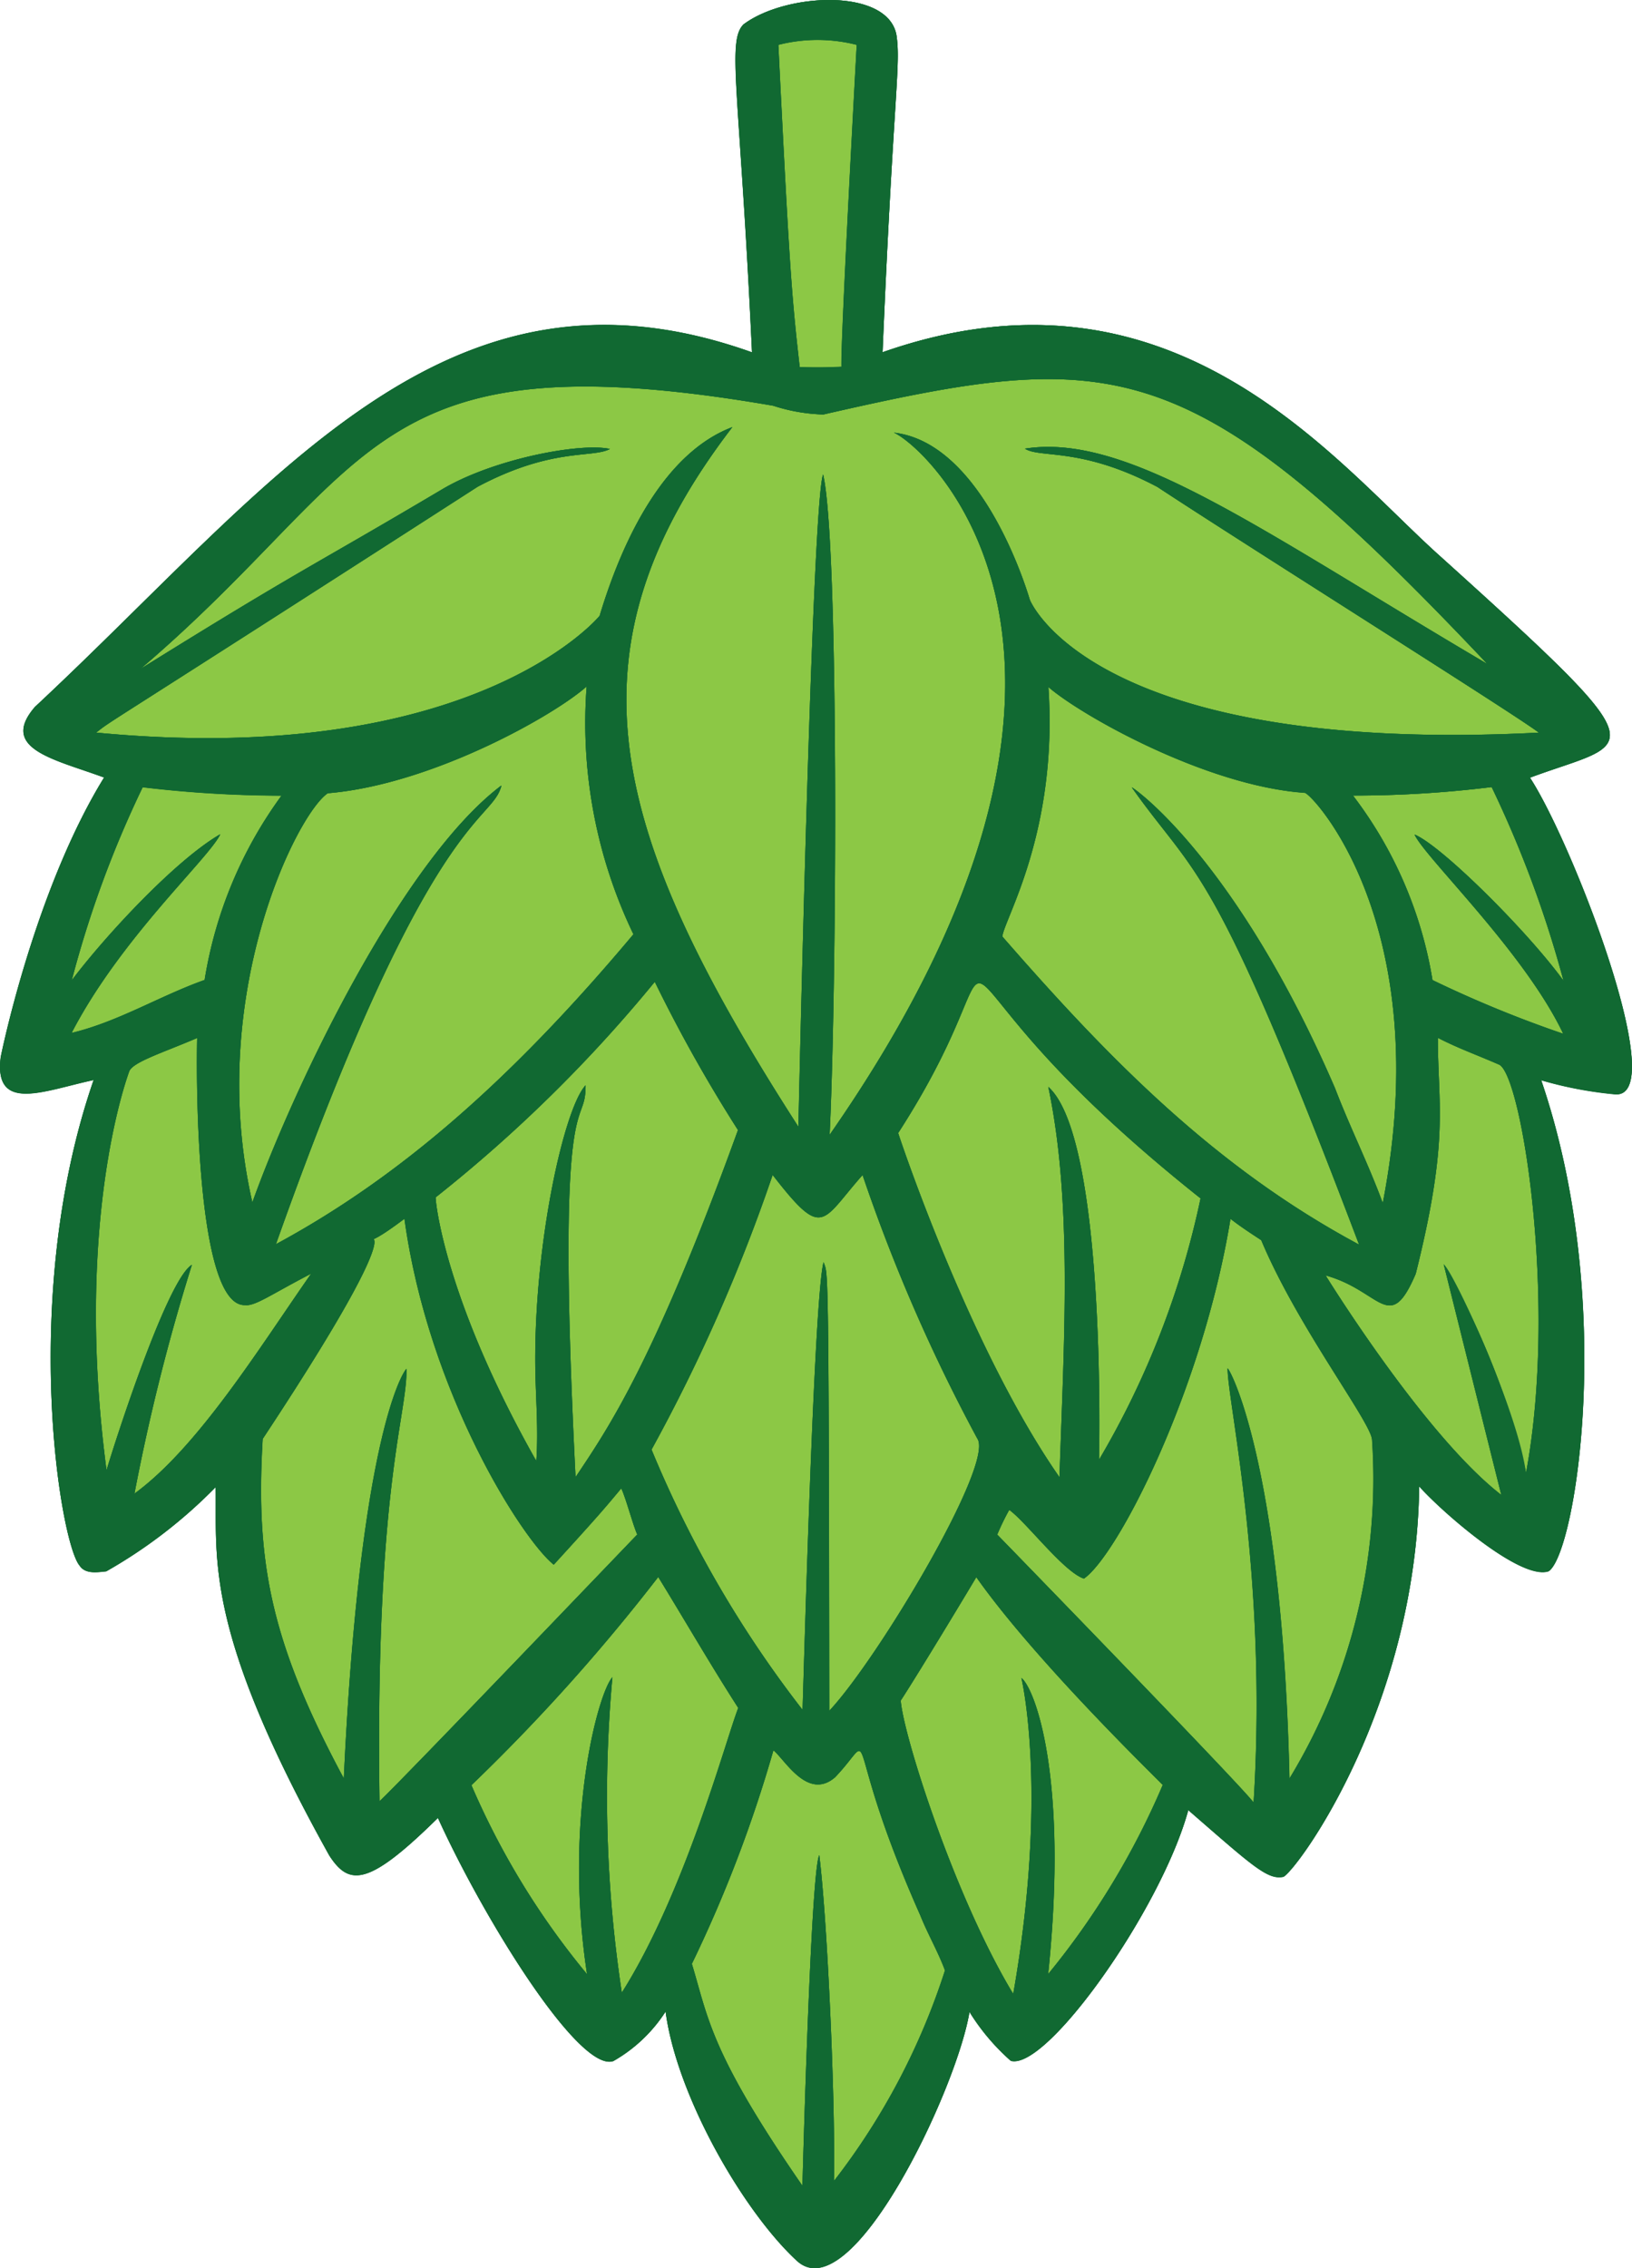
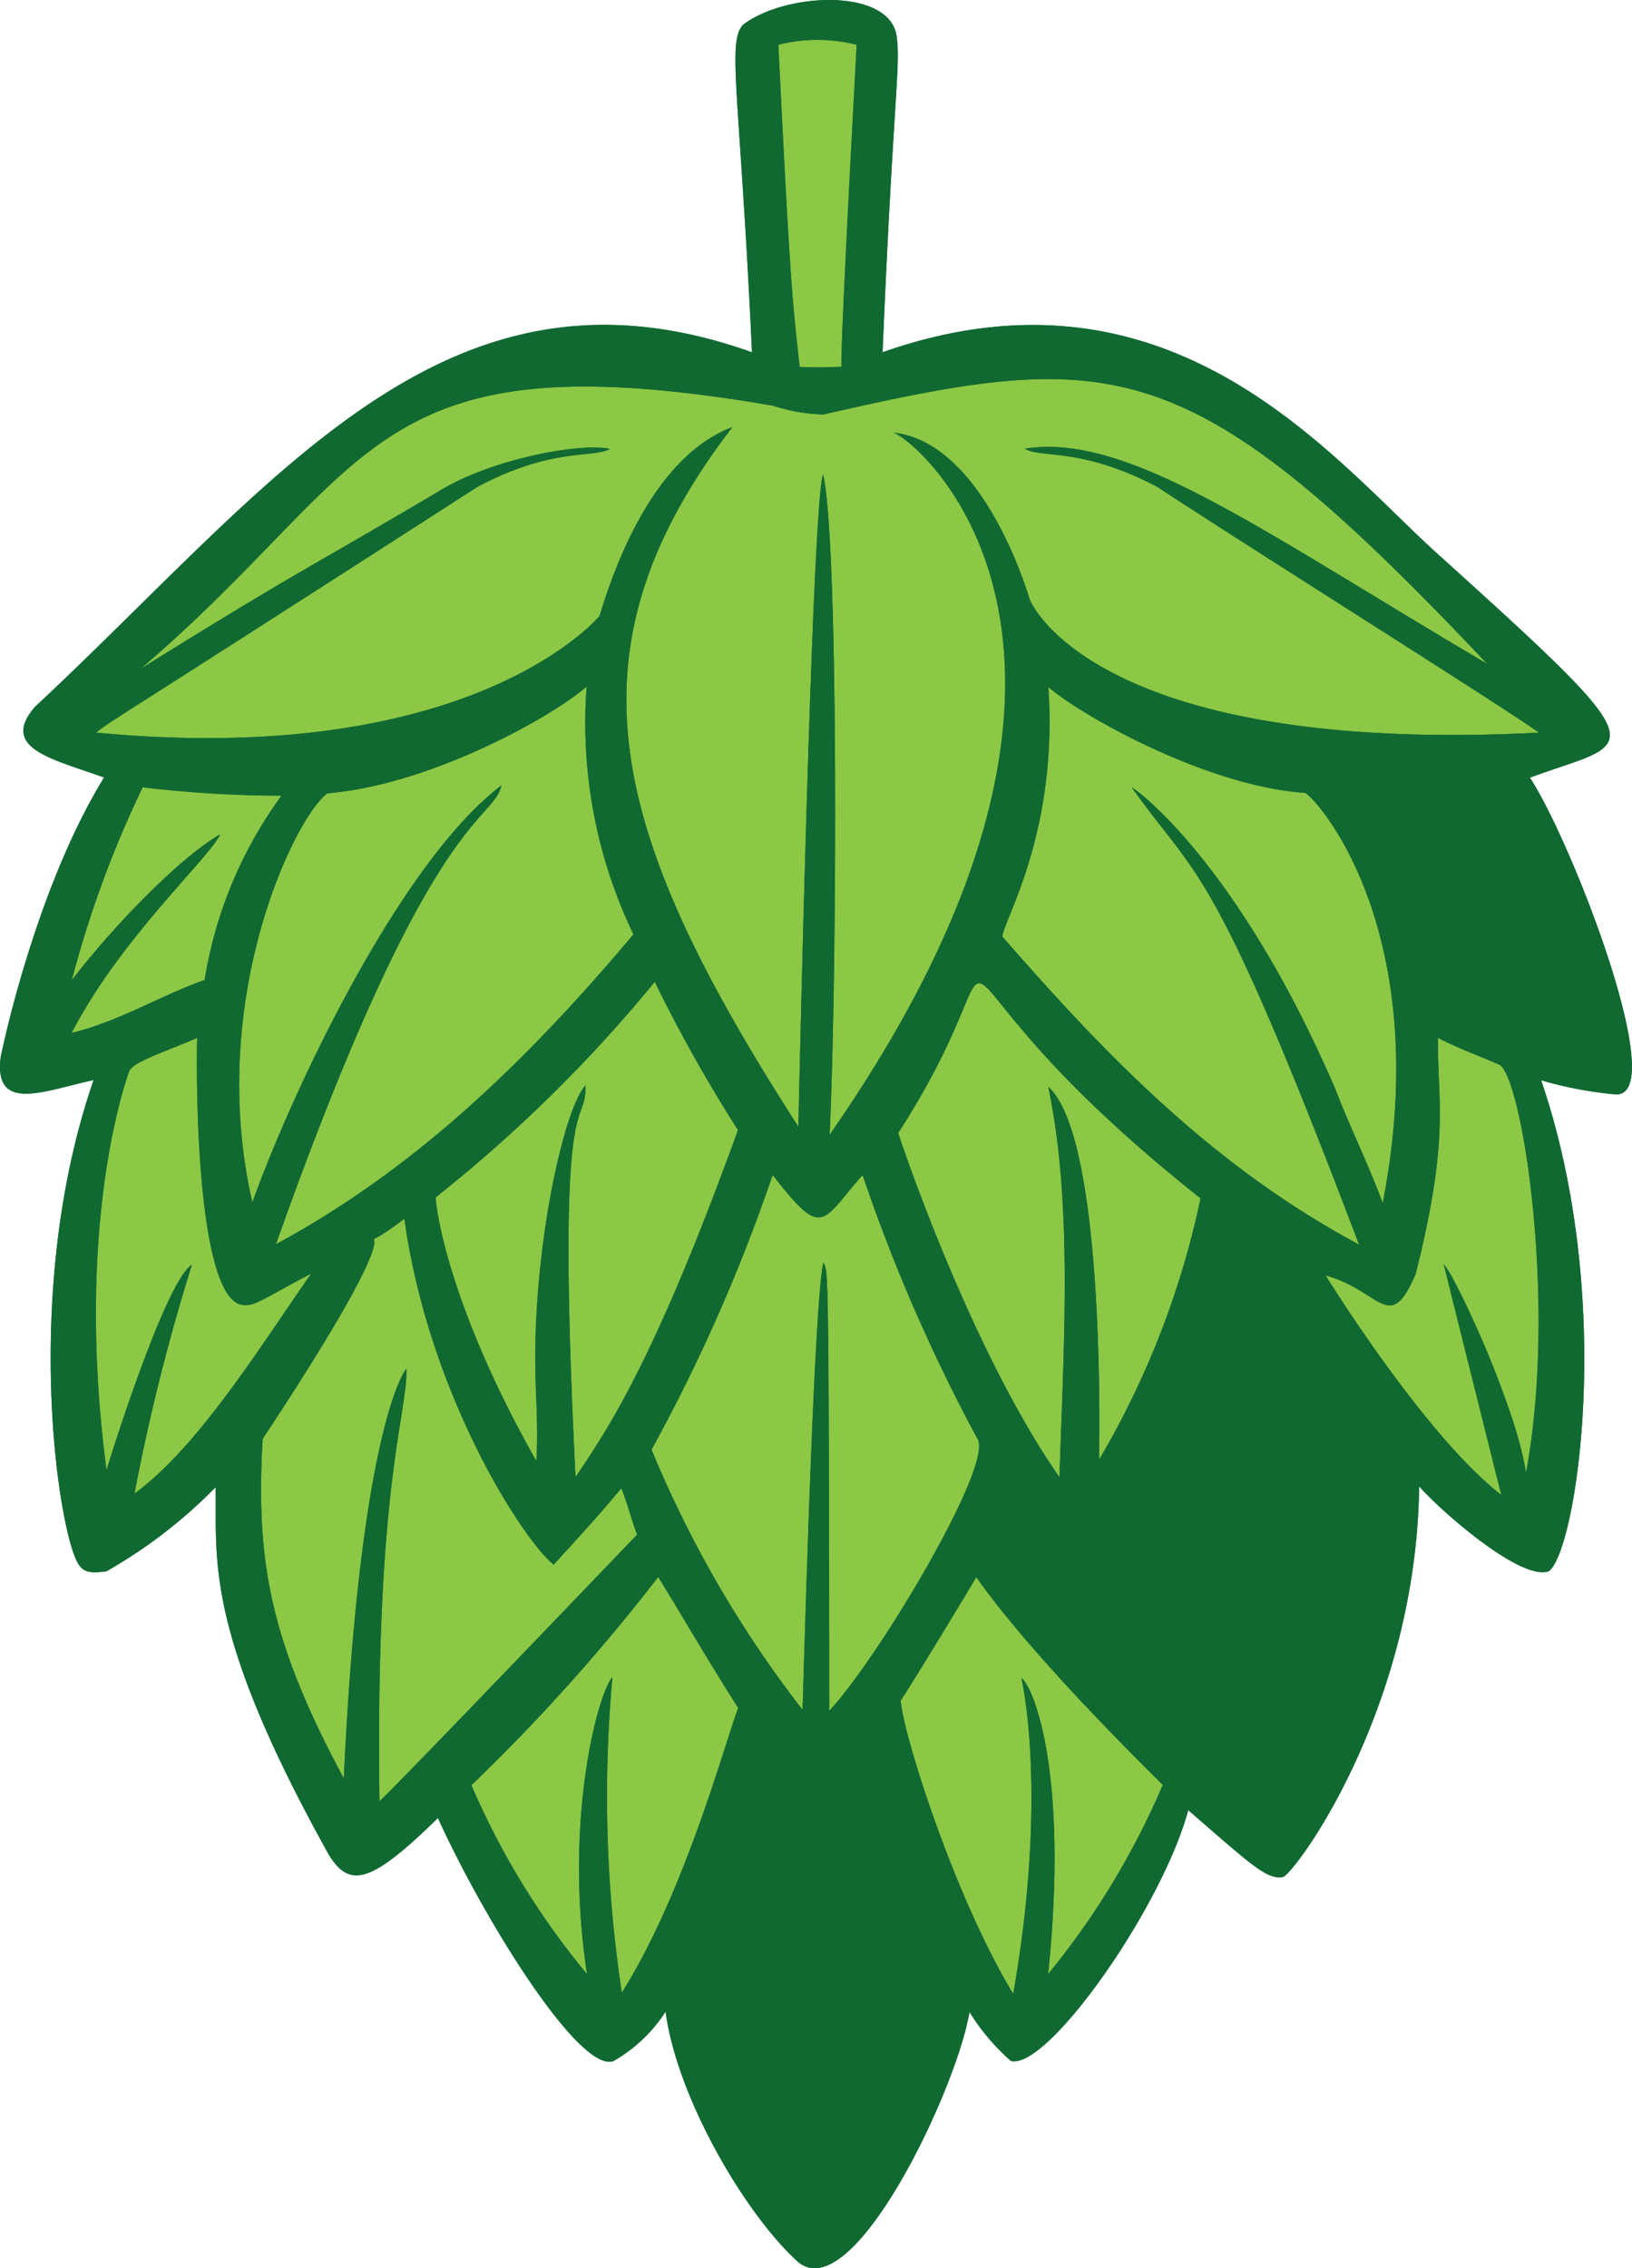
<svg xmlns="http://www.w3.org/2000/svg" width="81.478" height="113.197" viewBox="0 0 81.478 113.197">
  <g id="Group_1361" data-name="Group 1361" transform="translate(0.001)">
    <path id="Path_4305" data-name="Path 4305" d="M51.512,26.172c5.206-1.938,6.766-.9-4.416-10.986C41.8,10.479,33.8-.181,19.188,4.941c.537-12.841.927-14.345.688-15.856-.467-2.328-5.494-2.085-7.61-.519-.872.841-.209,3.182.405,16.385-15.328-5.473-23.774,6.474-35.8,17.7-1.815,2.1,1.007,2.614,3.452,3.52-3.191,5.178-4.877,12.561-5.16,13.952-.362,2.819,2.19,1.665,4.637,1.146-3.716,10.728-1.677,23.1-.7,24.235.286.436.884.329,1.327.286a24.622,24.622,0,0,0,5.464-4.207c.061,3.642-.6,7.122,5.672,18.384,1,1.554,1.972,1.526,5.424-1.873,2.291,5.046,7.051,12.727,8.759,12.134a7.515,7.515,0,0,0,2.607-2.469c.562,4.229,3.885,9.966,6.532,12.417,2.73,2.6,8.019-8.565,8.639-12.4a10.872,10.872,0,0,0,2.064,2.442c1.79.5,7.515-7.57,8.86-12.512,3.185,2.761,3.959,3.51,4.763,3.326.826-.531,6.624-8.6,6.766-19.483,1.078,1.219,5.046,4.717,6.462,4.238,1.357-.888,3.391-13.507-.372-24.508a19.549,19.549,0,0,0,3.652.7c2.884.344-2.064-12.506-4.211-15.792" transform="translate(24.874 12.638)" fill="#116932" />
    <path id="Path_4306" data-name="Path 4306" d="M5.022,8.991c.5.064,1.318-.544,3.3-1.569C5.774,11.058,2.7,16.064-.5,18.4A101.9,101.9,0,0,1,2.365,6.982c-1.238.74-3.851,8.863-4.26,10.255-1.447-10.943.451-18,1.121-19.889.141-.476,1.7-.958,3.4-1.689C2.556-.911,2.737,9.071,5.022,8.991" transform="translate(7.212 56.141)" fill="#8cc845" />
    <path id="Path_4307" data-name="Path 4307" d="M2.394,0A58.766,58.766,0,0,0,9.326.418a21.27,21.27,0,0,0-3.839,9.2c-2.245.8-4.315,2.088-6.643,2.644C1.292,7.53,5.723,3.526,6.267,2.349,4.068,3.618.588,7.343-1.147,9.64A53.024,53.024,0,0,1,2.394,0" transform="translate(4.729 39.285)" fill="#8cc845" />
    <path id="Path_4308" data-name="Path 4308" d="M2.639.167c0,.018-.808,14.742-.762,16.068-.694.034-1.391.04-2.085.012C-.608,12.709-.721,11.3-1.274.163a7.923,7.923,0,0,1,3.913,0" transform="translate(40.133 2.074)" fill="#8cc845" />
    <path id="Path_4309" data-name="Path 4309" d="M7.376,0a74.4,74.4,0,0,0,4.155,7.4C7.308,19.057,5.014,22.337,3.42,24.726,2.4,4.3,3.936,7.577,3.924,5.169,2.864,6.3,1.362,12.963,1.412,19.118c.015,1.6.163,3.2.052,4.8C-3.128,15.81-3.579,10.93-3.561,10.761A71.686,71.686,0,0,0,7.376,0" transform="translate(25.312 48.995)" fill="#8cc845" />
    <path id="Path_4310" data-name="Path 4310" d="M11.7,0a24.326,24.326,0,0,0,2.337,12.371C7.758,19.855,2.19,24.594-3.814,27.837,3.916,6.038,6.972,6.861,7.445,4.945,2.485,8.676-2.9,19.92-4.99,25.752-7.33,15.577-2.8,6.388-1.225,5.328,3.962,4.9,10.071,1.45,11.7,0" transform="translate(17.589 34.257)" fill="#8cc845" />
    <path id="Path_4311" data-name="Path 4311" d="M48.573,11.9c-22.257,1.136-25.4-6.566-25.417-6.643-.184-.605-2.386-7.819-6.781-8.329,1.674.734,13.347,11.287-3.209,35.042.372-7.785.458-29.686-.326-32.957C12.278.47,11.608,31.547,11.605,31.568,2.137,16.861-.277,7.841,8.31-3.348,5.005-2.1,2.9,2.03,1.685,6.065c-.006.018-6.274,7.629-25.137,5.832.884-.7-.264.154,19.044-12.269C-.689-2.35,1.308-1.787,2.2-2.257.74-2.586-3.6-1.772-6.186-.24c-6.652,3.943-6.95,3.916-15.055,8.959C-9.4-1.385-10.031-7.924,10.343-4.419a8.85,8.85,0,0,0,2.512.439C27.452-7.313,31.095-7.294,46,8.47,34.682,1.809,28.088-3.087,22.916-2.273c.786.494,2.807-.1,6.612,1.907C33.979,2.567,47.544,11.087,48.573,11.9" transform="translate(28.251 24.665)" fill="#8cc845" />
-     <path id="Path_4312" data-name="Path 4312" d="M4.67,0A55.489,55.489,0,0,1,8.258,9.671c-1.8-2.481-6.1-6.757-7.438-7.3.531,1.161,5.491,5.878,7.423,9.947A58.791,58.791,0,0,1,1.713,9.631,20.614,20.614,0,0,0-2.255.424,56.122,56.122,0,0,0,4.67,0" transform="translate(69.802 39.279)" fill="#8cc845" />
    <path id="Path_4313" data-name="Path 4313" d="M5.82.893C6.956,1.206,8.8,12.723,7.2,21.279A37.722,37.722,0,0,0,3.09,10.871c0,.021,2.868,11.5,2.875,11.514C2.122,19.418-2.792,11.454-2.81,11.427c2.776.765,3.185,2.994,4.5-.08,1.7-6.79,1.1-8.43,1.106-11.778C3.775.079,4.816.45,5.82.893" transform="translate(68.989 52.226)" fill="#8cc845" />
    <path id="Path_4314" data-name="Path 4314" d="M10.184,3.562c.338.012,6.588,6.569,3.894,20.478-.716-1.95-1.652-3.811-2.392-5.755C6.8,7,1.75,3.375,1.545,3.289,4.809,7.911,5.525,6.667,12.9,26.111,5.743,22.281.458,16.9-4.917,10.734c.083-.86,2.789-5.218,2.3-12.454,1.609,1.4,7.865,4.938,12.8,5.282" transform="translate(54.955 36.004)" fill="#8cc845" />
    <path id="Path_4315" data-name="Path 4315" d="M10.182,7.239a43.328,43.328,0,0,1-5.07,13.046c0-.018.39-16.007-2.534-18.611,1.222,5.8.78,12.724.559,19.48C-1.212,14.923-4.621,4.883-4.916,3.978c7.294-11.3-.9-9.444,15.1,3.262" transform="translate(49.757 52.569)" fill="#8cc845" />
-     <path id="Path_4316" data-name="Path 4316" d="M12.618,7.431A28.816,28.816,0,0,1,8.493,24.347C8.152,9.133,5.637,4.09,5.406,3.875c0,1.7,2.009,10.347,1.3,21.673-.525-.759-12.782-13.353-12.8-13.375a13.041,13.041,0,0,1,.6-1.235c.857.614,2.715,3.093,3.728,3.43C-.088,13.217,4.144,5,5.551-3.588c.488.387,1.013.725,1.536,1.069,1.79,4.281,5.461,9.057,5.531,9.951" transform="translate(55.881 64.414)" fill="#8cc845" />
    <path id="Path_4317" data-name="Path 4317" d="M12.127,9.074c.218.439.59,1.858.8,2.306-.12.117-11.8,12.328-12.871,13.313C-.164,8.942,1.443,5.465,1.4,3.113c-.163.132-2.334,3.4-3.126,20.442-3.695-6.876-4.4-10.866-4.051-16.947C3.678-7.7-2.734-1.331,1.3-4.381c1.2,8.731,5.909,16.035,7.451,17.263,2.245-2.457,2.528-2.795,3.372-3.808" transform="translate(18.887 65.204)" fill="#8cc845" />
    <path id="Path_4318" data-name="Path 4318" d="M10.969,8.875c.866,1.256-4.954,10.986-7.392,13.59C3.555-.821,3.509.761,3.294.067c-.476,1.769-.967,19.778-1.05,22.346A55.821,55.821,0,0,1-5.3,9.422,85.821,85.821,0,0,0,.748-4.285c2.537,3.271,2.414,2.349,4.49.006A85.478,85.478,0,0,0,10.969,8.875" transform="translate(37.825 62.921)" fill="#8cc845" />
    <path id="Path_4319" data-name="Path 4319" d="M8.985,4.409C8.364,5.994,6.343,13.6,3.171,18.62A65.385,65.385,0,0,1,2.7,2.874C1.973,3.691.26,10.048,1.436,17.7A38.625,38.625,0,0,1-4.338,8.264,94.714,94.714,0,0,0,4.992-2.129C6.325.045,7.6,2.26,8.985,4.409" transform="translate(27.872 80.829)" fill="#8cc845" />
-     <path id="Path_4320" data-name="Path 4320" d="M7.7,5.582c.372.918.872,1.778,1.216,2.709A34.291,34.291,0,0,1,3.377,18.8c.077-3.9-.322-12.945-.734-16.262-.418.752-.82,15.678-.841,16.5C-2.817,12.36-2.9,10.652-3.72,7.962A66.04,66.04,0,0,0,.352-2.695c.559.436,1.7,2.531,3.077,1.348,2.251-2.365.157-2.34,4.275,6.929" transform="translate(38.258 90.047)" fill="#8cc845" />
    <path id="Path_4321" data-name="Path 4321" d="M8.823,6.994A38.868,38.868,0,0,1,3.1,16.435C4.127,6.552,2.417,2.16,1.766,1.657c0,.018,1.364,5.672-.408,15.77C-1.57,12.59-4.128,4.528-4.26,2.784-3.293,1.3-.568-3.227-.486-3.377,2.392.711,8.181,6.34,8.823,6.994" transform="translate(49.226 82.087)" fill="#8cc845" />
-     <path id="Path_4322" data-name="Path 4322" d="M51.512,26.172c2.147,3.286,7.094,16.136,4.211,15.792a19.549,19.549,0,0,1-3.652-.7c3.762,11,1.729,23.62.372,24.508-1.416.479-5.384-3.019-6.462-4.238-.141,10.887-5.94,18.952-6.766,19.483-.8.184-1.579-.565-4.763-3.326-1.345,4.941-7.07,13.016-8.86,12.512a10.872,10.872,0,0,1-2.064-2.442c-.62,3.839-5.909,15.006-8.639,12.4-2.647-2.451-5.97-8.188-6.532-12.417a7.515,7.515,0,0,1-2.607,2.469c-1.708.593-6.468-7.088-8.759-12.134-3.452,3.4-4.419,3.427-5.424,1.873-6.274-11.262-5.611-14.742-5.672-18.384a24.622,24.622,0,0,1-5.464,4.207c-.442.043-1.041.15-1.327-.286-.98-1.13-3.019-13.507.7-24.235-2.448.519-5,1.674-4.637-1.146.283-1.391,1.969-8.774,5.16-13.952-2.445-.906-5.267-1.422-3.452-3.52C-11.1,11.425-2.657-.522,12.671,4.951c-.614-13.2-1.278-15.543-.405-16.385,2.116-1.566,7.144-1.809,7.61.519.24,1.511-.15,3.016-.688,15.856C33.8-.181,41.8,10.479,47.1,15.187c11.182,10.089,9.622,9.048,4.416,10.986M53.186,36.31A55.708,55.708,0,0,0,49.6,26.642a56.122,56.122,0,0,1-6.925.424,20.587,20.587,0,0,1,3.968,9.207,58.188,58.188,0,0,0,6.529,2.681c-1.932-4.069-6.892-8.787-7.423-9.944,1.333.547,5.639,4.819,7.438,7.3M51.313,60.867c1.6-8.559-.243-20.073-1.379-20.386-1-.442-2.045-.814-3.022-1.324-.012,3.348.6,4.988-1.106,11.778-1.318,3.074-1.726.845-4.5.08.018.028,4.932,7.991,8.774,10.958-.006-.018-2.872-11.492-2.875-11.514a37.722,37.722,0,0,1,4.109,10.408M26.535,17.281c.021.077,3.16,7.779,25.417,6.643-1.026-.811-14.594-9.33-19.044-12.26-3.8-2.015-5.823-1.416-6.609-1.91C31.467,8.94,38.064,13.836,49.381,20.5,34.477,4.733,30.831,4.714,16.237,8.046a8.813,8.813,0,0,1-2.512-.439C-6.652,4.1-6.02,10.642-17.859,20.746c8.1-5.04,8.4-5.015,15.055-8.959,2.58-1.533,6.922-2.343,8.381-2.018-.891.473-2.884-.092-6.606,1.886C-20.334,24.078-19.186,23.224-20.073,23.924c18.866,1.8,25.134-5.814,25.137-5.832,1.216-4.032,3.32-8.16,6.624-9.413C3.1,19.867,5.519,28.887,14.987,43.6c0-.018.67-31.1,1.232-32.554.786,3.268.7,25.171.326,32.954C33.1,20.239,21.427,9.69,19.757,8.952c4.392.51,6.6,7.724,6.778,8.329M44.163,47.409c2.693-13.912-3.556-20.466-3.894-20.482-4.938-.344-11.194-3.879-12.8-5.282.491,7.236-2.214,11.594-2.3,12.454,5.375,6.17,10.66,11.548,17.81,15.38-7.371-19.447-8.083-18.2-11.348-22.825.2.086,5.255,3.707,10.141,15,.74,1.941,1.677,3.8,2.392,5.755M39.5,76.125a28.829,28.829,0,0,0,4.121-16.919c-.068-.891-3.741-5.666-5.531-9.951-.522-.344-1.044-.682-1.536-1.066-1.4,8.584-5.639,16.805-7.316,17.957-1.013-.338-2.875-2.816-3.728-3.434a12,12,0,0,0-.6,1.235c.018.021,12.272,12.619,12.8,13.375.7-11.326-1.3-19.972-1.3-21.67.227.212,2.746,5.255,3.087,20.472M29.993,60.216A43.254,43.254,0,0,0,35.066,47.17c-15.995-12.705-7.8-14.56-15.1-3.259.295.906,3.707,10.943,8.056,17.177.221-6.757.66-13.685-.559-19.483,2.924,2.6,2.531,18.593,2.531,18.611M27.456,85.885a38.953,38.953,0,0,0,5.722-9.441c-.642-.654-6.431-6.284-9.309-10.371-.083.15-2.807,4.674-3.774,6.161.132,1.744,2.693,9.806,5.617,14.643,1.772-10.1.412-15.752.412-15.77.651.5,2.359,4.892,1.333,14.778M16.526,72.747c2.439-2.6,8.258-12.334,7.392-13.587A85.522,85.522,0,0,1,18.187,46c-2.076,2.346-1.953,3.265-4.49,0A85.949,85.949,0,0,1,7.653,59.706,55.948,55.948,0,0,0,15.193,72.7c.083-2.567.574-20.58,1.05-22.346.215.691.261-.888.283,22.395M22.309,85.7c-.347-.927-.848-1.787-1.219-2.706-4.118-9.272-2.024-9.293-4.275-6.929-1.373,1.182-2.518-.912-3.077-1.348A66.315,66.315,0,0,1,9.668,85.372c.814,2.69.9,4.4,5.519,11.078.021-.823.424-15.749.841-16.5.412,3.317.811,12.364.734,16.259A34.157,34.157,0,0,0,22.309,85.7M17.137,5.669c-.046-1.327.762-16.047.762-16.065a7.888,7.888,0,0,0-3.913,0c.553,11.136.666,12.546,1.066,16.084.694.025,1.391.021,2.085-.015M6.17,86.812c3.173-5.021,5.193-12.626,5.814-14.21-1.382-2.15-2.66-4.364-3.993-6.538a95.012,95.012,0,0,1-9.33,10.393,38.873,38.873,0,0,0,5.774,9.435C3.261,78.241,4.972,71.88,5.7,71.067A65.378,65.378,0,0,0,6.17,86.812m5.8-43.052a74.422,74.422,0,0,1-4.152-7.4A71.474,71.474,0,0,1-3.124,47.118c-.018.169.436,5.049,5.024,13.16.114-1.6-.037-3.2-.052-4.8C1.8,49.32,3.3,42.655,4.361,41.525c.015,2.408-1.523-.869-.5,19.557,1.591-2.389,3.888-5.669,8.108-17.321M6.944,63.945c-.209-.445-.584-1.867-.8-2.3-.841,1.01-1.124,1.351-3.369,3.808C1.231,64.221-3.48,56.918-4.678,48.186c-4.039,3.047,2.374-3.32-7.079,10.989-.353,6.081.356,10.067,4.048,16.944.8-17.042,2.967-20.31,3.13-20.439.037,2.349-1.569,5.826-1.348,21.578,1.066-.986,12.748-13.194,12.871-13.313M6.75,33.989A24.32,24.32,0,0,1,4.413,21.618c-1.628,1.45-7.736,4.9-12.92,5.332-1.576,1.056-6.109,10.245-3.768,20.42C-10.181,41.541-4.8,30.294.159,26.562-.313,28.479-3.369,27.656-11.1,49.455c6-3.24,11.569-7.979,17.847-15.466m-17.57-6.922a59.434,59.434,0,0,1-6.932-.421,53.192,53.192,0,0,0-3.541,9.64c1.735-2.294,5.215-6.023,7.414-7.291-.544,1.179-4.975,5.184-7.423,9.92,2.328-.556,4.4-1.849,6.643-2.644a21.255,21.255,0,0,1,3.839-9.2m1.483,23.857c-1.984,1.026-2.8,1.637-3.3,1.569-2.285.083-2.463-9.9-2.389-13.329-1.7.731-3.265,1.21-3.4,1.686C-19.1,42.735-21,49.8-19.554,60.741c.408-1.391,3.022-9.514,4.26-10.255a101.905,101.905,0,0,0-2.868,11.422c3.206-2.34,6.277-7.346,8.827-10.986" transform="translate(24.874 12.638)" fill="#116932" />
    <path id="Path_4323" data-name="Path 4323" d="M25.047.811C27.16-.755,32.191-1,32.657,1.33c.24,1.514-.15,3.016-.688,15.859,14.613-5.126,22.61,5.534,27.908,10.242C71.059,37.521,69.5,36.483,64.29,38.417,66.437,41.7,71.385,54.556,68.5,54.209a19.543,19.543,0,0,1-3.652-.694c3.762,11,1.729,23.62.375,24.5C63.808,78.5,59.84,75,58.759,73.782c-.138,10.89-5.937,18.955-6.766,19.483-.8.184-1.576-.562-4.76-3.326-1.348,4.941-7.07,13.016-8.86,12.515a10.957,10.957,0,0,1-2.064-2.445c-.62,3.839-5.909,15.006-8.639,12.407-2.647-2.454-5.97-8.188-6.532-12.417a7.542,7.542,0,0,1-2.607,2.469c-1.708.593-6.468-7.091-8.759-12.134-3.452,3.4-4.419,3.427-5.427,1.87C-1.93,80.944-1.267,77.464-1.325,73.825a24.773,24.773,0,0,1-5.464,4.2c-.442.046-1.044.15-1.33-.286-.98-1.127-3.016-13.507.7-24.231-2.448.516-5,1.671-4.641-1.149.283-1.388,1.972-8.774,5.163-13.949-2.445-.906-5.267-1.425-3.455-3.523,12.03-11.222,20.475-23.169,35.8-17.7-.617-13.2-1.278-15.543-.405-16.385m1.72,1.035c.553,11.139.663,12.546,1.066,16.084q1.041.041,2.085-.015c-.049-1.324.762-16.047.762-16.065a7.923,7.923,0,0,0-3.913,0M-5.081,32.994c8.1-5.043,8.4-5.015,15.055-8.962,2.583-1.533,6.925-2.343,8.384-2.018-.891.473-2.887-.089-6.606,1.886C-7.553,36.326-6.4,35.469-7.292,36.172c18.866,1.8,25.134-5.814,25.137-5.832,1.213-4.036,3.32-8.163,6.624-9.416-8.587,11.188-6.173,20.211,3.3,34.919,0-.021.666-31.1,1.232-32.557.786,3.268.694,25.171.326,32.957,16.56-23.755,4.883-34.308,3.209-35.042,4.395.507,6.6,7.724,6.781,8.326.021.08,3.16,7.782,25.417,6.646-1.029-.814-14.594-9.333-19.044-12.263C41.883,21.9,39.862,22.493,39.076,22c5.172-.814,11.766,4.082,23.086,10.743-14.9-15.764-18.55-15.783-33.147-12.45a8.846,8.846,0,0,1-2.512-.436C6.129,16.348,6.761,22.89-5.081,32.994m9.352,6.2C2.7,40.251-1.835,49.443.505,59.618,2.6,53.786,7.981,42.542,12.941,38.807c-.473,1.919-3.529,1.1-11.259,22.9,6-3.243,11.569-7.982,17.85-15.469a24.309,24.309,0,0,1-2.337-12.368c-1.628,1.45-7.736,4.9-12.923,5.328m35.976-5.3c.488,7.236-2.214,11.594-2.3,12.454,5.371,6.167,10.66,11.544,17.81,15.377-7.371-19.444-8.083-18.2-11.348-22.825.2.089,5.255,3.71,10.138,15,.743,1.944,1.677,3.805,2.392,5.755,2.7-13.909-3.553-20.466-3.891-20.478-4.938-.347-11.194-3.882-12.8-5.282m-45.217,5a53.035,53.035,0,0,0-3.544,9.64c1.738-2.3,5.215-6.023,7.417-7.291-.544,1.176-4.975,5.181-7.423,9.917,2.328-.556,4.4-1.849,6.643-2.644a21.232,21.232,0,0,1,3.839-9.2,59.431,59.431,0,0,1-6.932-.418m60.422.418a20.641,20.641,0,0,1,3.971,9.207A57.951,57.951,0,0,0,65.952,51.2c-1.932-4.066-6.895-8.784-7.426-9.941,1.336.544,5.639,4.819,7.441,7.3a55.5,55.5,0,0,0-3.59-9.671,56.085,56.085,0,0,1-6.925.424M9.657,59.363c-.018.172.436,5.049,5.024,13.163.114-1.6-.037-3.2-.052-4.8-.049-6.158,1.453-12.822,2.512-13.952.012,2.408-1.523-.869-.5,19.557,1.594-2.386,3.891-5.666,8.111-17.321a74.72,74.72,0,0,1-4.155-7.4A71.345,71.345,0,0,1,9.657,59.363m23.089-3.206c.295.906,3.707,10.943,8.053,17.177.224-6.757.663-13.685-.556-19.483,2.924,2.607,2.531,18.593,2.531,18.614a43.153,43.153,0,0,0,5.07-13.049c-15.992-12.705-7.8-14.56-15.1-3.259M59.693,51.4c-.012,3.348.593,4.991-1.106,11.778-1.318,3.074-1.726.845-4.5.08.015.028,4.932,7.991,8.774,10.958-.006-.018-2.872-11.492-2.878-11.511.482.359,3.667,7.2,4.109,10.405,1.6-8.556-.24-20.07-1.376-20.386-1.007-.442-2.048-.814-3.022-1.324M-5.652,53.1c-.67,1.886-2.567,8.946-1.124,19.889.412-1.391,3.025-9.514,4.263-10.255A101.9,101.9,0,0,0-5.382,74.153C-2.176,71.813.9,66.807,3.444,63.171,1.461,64.194.641,64.8.143,64.74c-2.285.08-2.466-9.9-2.392-13.332-1.7.731-3.262,1.213-3.4,1.689M20.434,71.951a55.884,55.884,0,0,0,7.54,12.991c.08-2.567.574-20.577,1.047-22.346.218.694.264-.888.283,22.395,2.442-2.6,8.258-12.331,7.4-13.587a85.477,85.477,0,0,1-5.731-13.154c-2.079,2.343-1.953,3.265-4.49-.006a85.821,85.821,0,0,1-6.044,13.707M1.021,71.423C.668,77.5,1.378,81.49,5.072,88.364c.8-17.039,2.967-20.31,3.13-20.439.037,2.353-1.569,5.829-1.348,21.581,1.066-.986,12.748-13.2,12.868-13.313-.206-.448-.58-1.867-.8-2.306-.845,1.013-1.127,1.351-3.369,3.808C14.012,76.466,9.3,69.166,8.1,60.431c-4.042,3.05,2.371-3.317-7.082,10.992M49.34,60.435C47.933,69.022,43.7,77.24,42.021,78.392c-1.013-.338-2.872-2.816-3.728-3.43a13.042,13.042,0,0,0-.6,1.235c.021.018,12.275,12.616,12.8,13.375C51.2,78.244,49.2,69.6,49.2,67.9c.23.212,2.746,5.258,3.087,20.472a28.816,28.816,0,0,0,4.125-16.916c-.071-.894-3.741-5.669-5.531-9.954-.522-.341-1.044-.682-1.536-1.066M11.442,88.7a38.625,38.625,0,0,0,5.774,9.435c-1.176-7.65.537-14.008,1.268-14.824a65.385,65.385,0,0,0,.467,15.746c3.169-5.021,5.193-12.626,5.814-14.21-1.382-2.15-2.66-4.364-4-6.539A94.234,94.234,0,0,1,11.442,88.7m21.434-4.223c.132,1.744,2.69,9.809,5.617,14.643,1.772-10.1.412-15.749.408-15.77.651.507,2.362,4.9,1.333,14.781a39.042,39.042,0,0,0,5.725-9.444c-.642-.654-6.431-6.284-9.312-10.371-.08.154-2.8,4.674-3.771,6.161m-3.28,3.83c-1.376,1.182-2.518-.912-3.077-1.348a66.04,66.04,0,0,1-4.072,10.657c.817,2.69.9,4.4,5.522,11.078.021-.82.424-15.749.841-16.5.412,3.32.808,12.364.731,16.262a34.128,34.128,0,0,0,5.547-10.51c-.344-.931-.845-1.79-1.216-2.709-4.118-9.269-2.024-9.29-4.275-6.929" transform="translate(12.092 0.392)" fill="#116932" />
  </g>
</svg>